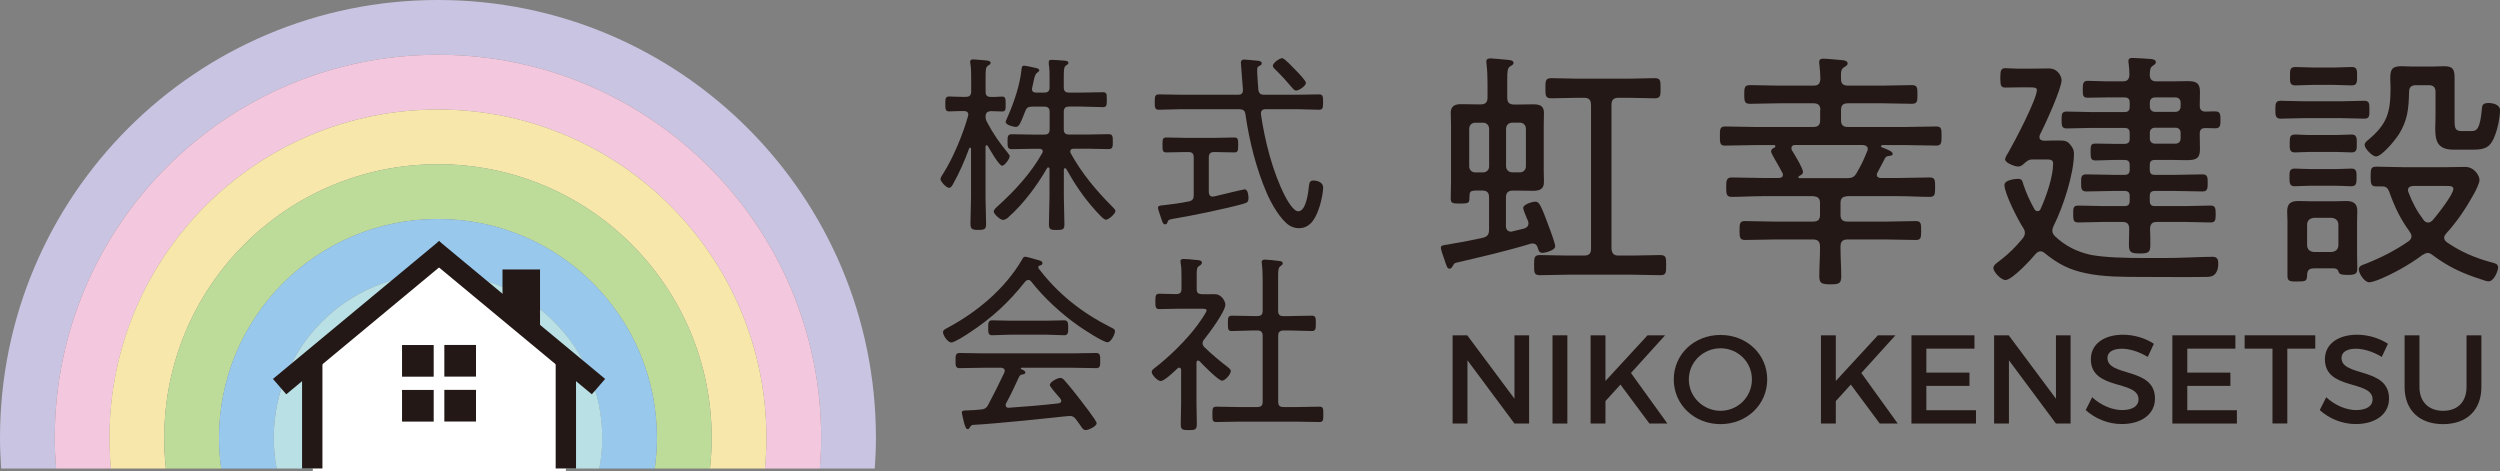
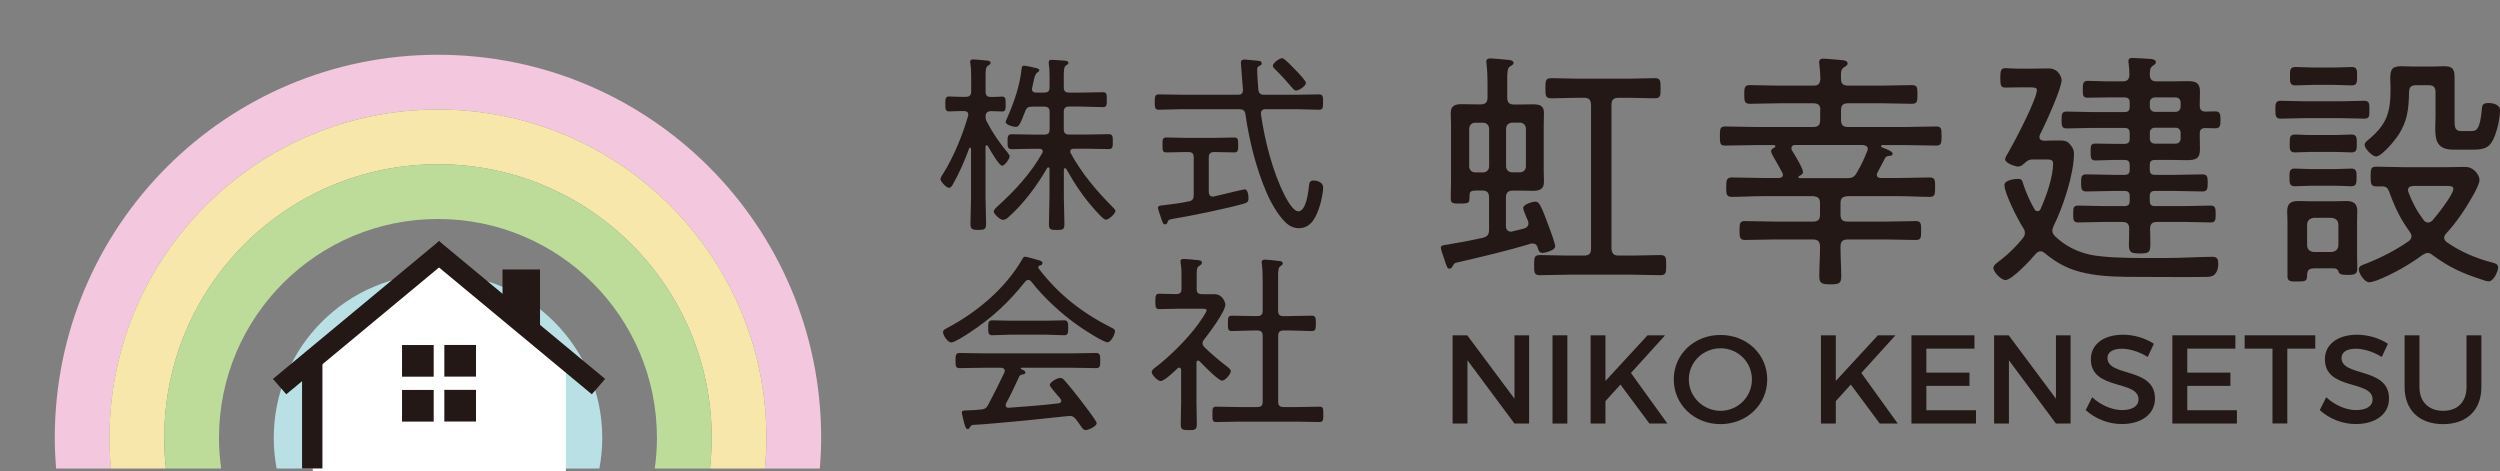
<svg xmlns="http://www.w3.org/2000/svg" id="_レイヤー_2" viewBox="0 0 345.12 65.06">
  <rect x="0" y="0" width="345.12" height="65.06" fill="#808080" stroke="none" />
  <defs>
    <style>.cls-1{fill:#c9c4e1;}.cls-2{fill:#fff;}.cls-3{fill:#bedc99;}.cls-4{fill:none;}.cls-5{fill:#b8e0e5;}.cls-6{fill:#f3c7dd;}.cls-7{fill:#231815;}.cls-8{fill:#f7e7ab;}.cls-9{fill:#98c8ec;}</style>
  </defs>
-   <path class="cls-1" d="M7.56,60.46C7.56,31.22,31.22,7.56,60.46,7.56s52.9,23.66,52.9,52.9c0,1.42-.07,2.83-.18,4.22h7.58c.1-1.4.16-2.8.16-4.22C120.92,27.04,93.87,0,60.46,0S0,27.04,0,60.46c0,1.42.07,2.82.16,4.22h7.58c-.11-1.39-.18-2.8-.18-4.22Z" />
  <path class="cls-6" d="M60.46,7.56C31.22,7.56,7.56,31.22,7.56,60.46c0,1.42.07,2.83.18,4.22h7.58c-.13-1.39-.2-2.8-.2-4.22,0-25.06,20.28-45.34,45.34-45.34s45.34,20.28,45.34,45.34c0,1.42-.07,2.83-.2,4.22h7.58c.11-1.39.18-2.8.18-4.22,0-29.24-23.66-52.9-52.9-52.9Z" />
  <path class="cls-8" d="M22.67,60.46c0-20.89,16.9-37.79,37.79-37.79s37.79,16.9,37.79,37.79c0,1.43-.09,2.83-.24,4.22h7.59c.13-1.39.2-2.8.2-4.22,0-25.06-20.28-45.34-45.34-45.34S15.11,35.4,15.11,60.46c0,1.42.07,2.83.2,4.22h7.59c-.15-1.39-.24-2.79-.24-4.22Z" />
  <path class="cls-3" d="M60.46,22.67c-20.89,0-37.79,16.9-37.79,37.79,0,1.43.09,2.83.24,4.22h7.62c-.19-1.38-.3-2.79-.3-4.22,0-16.71,13.52-30.23,30.23-30.23s30.23,13.52,30.23,30.23c0,1.43-.11,2.84-.3,4.22h7.62c.15-1.39.24-2.79.24-4.22,0-20.89-16.9-37.79-37.79-37.79Z" />
-   <path class="cls-9" d="M37.79,60.46c0-12.53,10.14-22.67,22.67-22.67s22.67,10.14,22.67,22.67c0,1.44-.14,2.85-.4,4.22h7.66c.19-1.38.3-2.79.3-4.22,0-16.71-13.52-30.23-30.23-30.23s-30.23,13.52-30.23,30.23c0,1.43.11,2.84.3,4.22h7.66c-.26-1.37-.4-2.78-.4-4.22Z" />
  <path class="cls-5" d="M60.46,37.79c-12.53,0-22.67,10.14-22.67,22.67,0,1.44.14,2.85.4,4.22h44.55c.26-1.37.4-2.78.4-4.22,0-12.53-10.14-22.67-22.67-22.67Z" />
  <polygon class="cls-2" points="60.65 35.29 43.18 49.75 43.18 65.14 60.65 65.14 78.12 65.14 78.12 49.75 60.65 35.29" />
  <circle class="cls-4" cx="60.45" cy="60.36" r="15.42" />
-   <circle class="cls-4" cx="60.45" cy="60.36" r="7.71" />
  <rect class="cls-7" x="41.7" y="49.75" width="2.81" height="14.92" />
  <polygon class="cls-7" points="39.52 54.43 37.68 52.31 60.61 33.28 62.44 35.4 39.52 54.43" />
  <polygon class="cls-7" points="74.55 44.93 69.37 42.52 69.37 37.2 74.55 37.2 74.55 44.93" />
  <rect class="cls-7" x="55.5" y="47.63" width="4.37" height="4.37" />
  <rect class="cls-7" x="55.5" y="53.83" width="4.37" height="4.37" />
-   <rect class="cls-7" x="76.71" y="49.75" width="2.81" height="14.92" transform="translate(156.23 114.42) rotate(-180)" />
  <polygon class="cls-7" points="81.7 54.43 83.54 52.31 60.61 33.28 58.77 35.4 81.7 54.43" />
  <rect class="cls-7" x="61.35" y="47.63" width="4.37" height="4.37" transform="translate(127.06 99.62) rotate(-180)" />
  <rect class="cls-7" x="61.35" y="53.83" width="4.37" height="4.37" transform="translate(127.06 112.02) rotate(-180)" />
  <path class="cls-7" d="M200.59,36.64c-.1.17-.21.45-.49.45-.31,0-.38-.28-.77-1.46-.1-.28-.42-1.15-.42-1.43,0-.31.24-.35,1.01-.45.21-.04.45-.1.73-.14,1.36-.21,2.68-.49,4-.77.7-.17.91-.45.91-1.15v-4.42c0-.7-.28-.97-.97-.97h-.45c-1.29,0-1.25.1-1.29.97,0,.73-.04.83-1.29.83-.97,0-1.29,0-1.29-.7,0-.77.04-1.53.04-2.3v-7.9c0-.52-.04-1.08-.04-1.6,0-.97.59-1.22,1.43-1.22.77,0,1.53.03,2.33.03h.35c.7,0,.97-.28.97-.97v-1.91c0-.91-.04-1.88-.14-2.71,0-.1-.03-.21-.03-.31,0-.38.28-.45.59-.45.35,0,2.05.17,2.47.21.24.03.7.07.7.42,0,.24-.21.28-.49.49-.35.24-.38.66-.38,1.95v2.33c0,.7.28.97.97.97h.38c.73,0,1.5-.03,2.26-.03.87,0,1.46.21,1.46,1.18,0,.56-.03,1.11-.03,1.64v6.4c0,.49.03,1.01.03,1.5,0,1.04-.66,1.22-1.53,1.22-.73,0-1.46-.03-2.19-.03h-.56c-.66,0-.97.28-.97.97v3.93c0,.42.21.77.7.77.07,0,.14,0,.21-.04.52-.14,1.04-.24,1.57-.38.35-.1.63-.31.63-.73,0-.24-.1-.45-.21-.66-.21-.49-.52-1.25-.52-1.46,0-.49,1.25-.87,1.67-.87.56,0,.77.42,2.09,4,.14.35.66,1.84.66,2.16,0,.59-1.46.91-1.74.91-.52,0-.56-.38-.7-.8-.1-.28-.28-.49-.63-.49h-.24c-3.41,1.04-6.89,1.84-10.37,2.65-.24.07-.31.17-.42.38ZM203.65,16.94c-.49,0-.83.35-.83.87v5.15c0,.49.35.84.83.84h1.08c.49,0,.84-.35.84-.84v-5.15c0-.52-.35-.87-.84-.87h-1.08ZM209.82,23.79c.49,0,.83-.35.83-.84v-5.15c0-.52-.35-.87-.83-.87h-1.04c-.52,0-.87.35-.87.87v5.15c0,.49.35.84.87.84h1.04ZM219.63,14.47c0-.7-.28-.97-.97-.97h-.94c-1.18,0-2.37.07-3.55.07-.83,0-.83-.38-.83-1.39s0-1.39.83-1.39c1.18,0,2.37.07,3.55.07h7.14c1.18,0,2.44-.07,3.55-.07.83,0,.83.35.83,1.39s0,1.39-.83,1.39c-1.18,0-2.37-.07-3.55-.07h-1.43c-.66,0-.97.28-.97.97v19.87c.07.66.31.94.97.94h1.92c1.29,0,2.54-.07,3.83-.07.83,0,.83.35.83,1.39s0,1.39-.8,1.39c-1.29,0-2.58-.07-3.86-.07h-8.91c-1.29,0-2.58.07-3.86.07-.8,0-.8-.38-.8-1.39s0-1.39.83-1.39c1.29,0,2.54.07,3.83.07h2.23c.7,0,.97-.28.97-.94V14.47Z" />
  <path class="cls-7" d="M251.3,15.2c0-.66-.28-.94-.97-.94h-4.77c-1.32,0-2.64.07-4,.07-.73,0-.77-.38-.77-1.29s.03-1.29.77-1.29c1.36,0,2.68.07,4,.07h4.77c.7,0,.91-.24.97-.94,0-.59-.07-1.39-.14-1.98,0-.1-.03-.21-.03-.31,0-.42.28-.49.59-.49.45,0,2.16.17,2.68.21.24.04.66.1.66.45,0,.24-.24.38-.49.52-.45.31-.45.66-.42,1.67,0,.63.35.87.94.87h4.84c1.32,0,2.65-.07,4-.07.77,0,.77.38.77,1.29s0,1.29-.77,1.29c-1.36,0-2.68-.07-4-.07h-4.84c-.66,0-.94.28-.94.94v1.39c0,.66.28.94.94.94h8.07c1.39,0,2.75-.07,4.14-.07.73,0,.73.38.73,1.32s-.03,1.32-.73,1.32c-1.39,0-2.75-.07-4.14-.07h-3.31c-.1,0-.17.07-.17.17,0,.14.14.14.38.24.52.21,1.22.49,1.22.77s-.24.28-.49.31c-.28.04-.45.1-.56.31-.42.77-.59,1.15-1.04,1.98-.07.1-.1.21-.1.31,0,.35.28.45.56.45h2.54c1.39,0,2.78-.07,4.18-.07.77,0,.77.35.77,1.36s-.04,1.32-.77,1.32c-1.39,0-2.78-.1-4.18-.1h-7.14c-.7.07-.97.28-.97.97v1.6c0,.66.28.94.97.94h5.36c1.36,0,2.71-.07,4.07-.07.73,0,.73.38.73,1.32s0,1.29-.73,1.29c-1.36,0-2.71-.07-4.07-.07h-5.36c-.66,0-.97.28-.97.97v.31c0,1.25.1,2.51.1,3.76,0,1.04-.28,1.15-1.5,1.15s-1.53-.14-1.53-1.15c0-1.25.1-2.51.1-3.76v-.31c0-.7-.31-.97-.97-.97h-5.33c-1.32,0-2.68.07-4.04.07-.73,0-.77-.35-.77-1.29,0-1.01.04-1.32.77-1.32,1.36,0,2.71.07,4.04.07h5.33c.7,0,.97-.28.97-.94v-1.6c0-.7-.28-.9-.97-.97h-7c-1.43,0-2.82.1-4.21.1-.73,0-.77-.38-.77-1.32s.04-1.36.77-1.36c1.39,0,2.78.07,4.21.07h2.33c.28-.03.52-.1.52-.45,0-.1-.03-.21-.1-.31-.31-.59-.63-1.15-.97-1.74-.14-.28-.56-.9-.56-1.18s.24-.42.49-.52c.04-.04.1-.1.1-.17,0-.1-.07-.17-.17-.17h-2.61c-1.39,0-2.78.07-4.18.07-.7,0-.7-.38-.7-1.32s0-1.32.73-1.32c1.39,0,2.75.07,4.14.07h8c.7,0,.97-.28.97-.94v-1.39ZM248.27,24.45c0,.1.07.14.17.14h6.51c.73,0,1.04-.14,1.39-.77.77-1.36.83-1.53,1.43-2.96.04-.07.07-.17.07-.28,0-.42-.31-.52-.66-.56h-9.43c-.24,0-.45.14-.45.42,0,.1,0,.17.07.31.31.49,1.53,2.47,1.53,2.99,0,.31-.28.42-.52.56-.1.04-.1.1-.1.14Z" />
  <path class="cls-7" d="M288.57,35.17c1.92.38,4.94.45,7.52.45h2.65c2.33,0,5.25-.17,6.72-.17.66,0,.77.42.77.97,0,.59-.17,1.32-.73,1.64-.28.14-.66.17-.97.17-2.99.04-5.95,0-8.95,0-2.44,0-5.29,0-7.66-.52-2.33-.49-3.83-1.29-5.67-2.78-.17-.14-.35-.24-.56-.24-.28,0-.49.17-.66.35-.63.77-3.27,3.62-4.18,3.62-.63,0-1.67-1.15-1.67-1.67,0-.42.66-.83,1.08-1.15,1.11-.87,2.12-1.88,2.99-2.96.17-.24.28-.42.28-.73,0-.28-.1-.49-.24-.7-.7-1.08-2.58-4.73-2.58-5.92,0-.66,1.39-.84,1.88-.84.56,0,.59.31.73.77.38,1.15.91,2.33,1.53,3.41.07.1.17.28.42.28.28,0,.38-.17.45-.35.77-1.71,1.71-4.39,1.71-6.23,0-.52-.38-.56-1.01-.56h-1.78c-.63,0-.83.24-1.29.63-.21.21-.45.35-.77.35-.35,0-1.78-.45-1.78-1.01,0-.21.35-.8.49-1.01.8-1.39,3.9-7.27,3.9-8.56,0-.31-.38-.35-.94-.35h-1.6c-.73,0-1.32.03-1.81.03-.63,0-.7-.31-.7-1.32s.07-1.36.73-1.36c.35,0,1.04.07,1.78.07h1.5c.87,0,1.78-.03,2.68-.03,1.43,0,1.77,1.32,1.77,1.6,0,1.22-2.33,6.26-2.99,7.55-.03.1-.07.17-.07.31,0,.38.28.49.63.52.7-.03,1.43-.03,2.16-.03.63,0,1.04.03,1.46.56.31.38.52.73.52,1.22,0,2.85-1.53,7.48-2.82,10.02-.07.24-.17.38-.17.63,0,.35.17.59.42.83,1.36,1.29,3.03,2.12,4.84,2.51ZM294,14.15c0-.49-.21-.7-.73-.7h-2.51c-.87,0-1.71.04-2.54.04-.66,0-.7-.28-.7-1.15s.07-1.18.73-1.18c.83,0,1.67.07,2.51.07h2.26c.63,0,.91-.24.94-.9,0-.49-.04-1.04-.1-1.53-.04-.1-.04-.24-.04-.35,0-.42.28-.45.59-.45.42,0,1.98.1,2.47.14.28.04.73.07.73.45,0,.24-.17.31-.42.49-.42.28-.38.66-.42,1.25.03.66.31.9.94.9h2.26c.66,0,1.36-.03,2.02-.03,1.11,0,1.71.21,1.71,1.43,0,.66-.03,1.29-.03,1.95,0,.52.21.8.77.83.42-.03,1.01-.03,1.43-.03.66,0,.66.52.66,1.15,0,.73,0,1.18-.7,1.18-.45,0-.94-.03-1.39-.03-.59,0-.77.28-.77.8v.21c0,.63.03,1.29.03,1.92,0,1.29-.56,1.5-1.88,1.5-.52,0-1.11-.03-1.84-.03h-2.51c-.49,0-.7.21-.7.7v.66c0,.49.21.7.7.7h2.71c1.29,0,2.58-.07,3.86-.07.7,0,.73.38.73,1.18s-.04,1.18-.73,1.18c-1.29,0-2.58-.07-3.86-.07h-2.71c-.49,0-.7.21-.7.7v.66c0,.52.21.73.7.73h4.18c1.18,0,2.33-.07,3.52-.07.66,0,.7.38.7,1.18s-.04,1.15-.7,1.15c-1.18,0-2.33-.07-3.52-.07h-3.9c-.66,0-.91.28-.94.94.04.73.04,1.46.04,2.19,0,1.11-.28,1.22-1.46,1.22s-1.5-.14-1.5-1.18c0-.77.04-1.5.04-2.23,0-.66-.28-.94-.94-.94h-2.61c-1.15,0-2.3.07-3.48.07-.7,0-.7-.38-.7-1.18s0-1.15.7-1.15c1.18,0,2.33.07,3.48.07h2.89c.52,0,.73-.21.73-.73v-.66c0-.49-.21-.7-.73-.7h-1.39c-1.29,0-2.58.07-3.86.07-.7,0-.73-.38-.73-1.18s0-1.18.73-1.18c1.29,0,2.58.07,3.86.07h1.39c.52,0,.73-.21.73-.7v-.66c0-.49-.21-.7-.73-.7h-1.43c-.84,0-1.67.07-2.51.07-.66,0-.73-.24-.73-1.18s.04-1.15.73-1.15c.83,0,1.67.04,2.51.04h1.43c.52,0,.73-.21.73-.7v-.8c0-.49-.21-.7-.73-.7h-4.59c-1.11,0-2.23.07-3.38.07-.7,0-.7-.42-.7-1.18s0-1.15.7-1.15c1.15,0,2.26.07,3.38.07h4.59c.52,0,.73-.21.73-.73v-.56ZM300.33,15.44c.42,0,.7-.31.7-.73v-.56c0-.42-.28-.7-.7-.7h-2.85c-.42,0-.7.28-.7.7v.56c0,.42.28.73.7.73h2.85ZM296.78,19.13c0,.42.28.7.7.7h2.85c.42,0,.7-.28.7-.7v-.8c0-.42-.28-.7-.7-.7h-2.85c-.42,0-.7.28-.7.7v.8Z" />
  <path class="cls-7" d="M318.01,16.31c-1.04,0-2.09.07-3.17.07-.7,0-.73-.45-.73-1.22s0-1.25.73-1.25c1.08,0,2.12.07,3.17.07h5.22c1.04,0,2.09-.07,3.13-.07.77,0,.73.45.73,1.25s.04,1.22-.7,1.22c-1.08,0-2.12-.07-3.17-.07h-5.22ZM319.43,37.05c-.77,0-.94.35-.94,1.04-.04.73-.21.77-1.46.77-.8,0-1.25,0-1.25-.73v-7.59c0-.45-.04-.91-.04-1.36,0-1.08.49-1.43,1.53-1.43.52,0,1.04.03,1.57.03h3.62c.52,0,.97-.03,1.43-.03.94,0,1.53.31,1.53,1.36,0,.45-.03.94-.03,1.43v4.49c0,.66.03,1.36.03,2.05,0,.77-.35.87-1.36.87-.77,0-1.11-.07-1.22-.42-.14-.45-.42-.49-.87-.49h-2.54ZM319.02,25.64c-.8,0-1.6.07-2.26.07-.73,0-.7-.56-.7-1.22,0-.7-.04-1.22.7-1.22.59,0,1.43.07,2.26.07h3.34c.8,0,1.64-.07,2.26-.07.73,0,.7.52.7,1.22,0,1.01-.1,1.22-.83,1.22-.45,0-1.11-.07-2.12-.07h-3.34ZM319.05,20.97c-.83,0-1.64.07-2.26.07-.77,0-.7-.59-.7-1.25,0-1.01.07-1.22.87-1.22.42,0,1.08.07,2.09.07h3.34c.8,0,1.6-.07,2.26-.07.73,0,.7.56.7,1.22,0,.73.04,1.25-.7,1.25s-1.43-.07-2.26-.07h-3.34ZM319.33,11.72c-.83,0-1.78.07-2.47.07-.8,0-.73-.56-.73-1.29,0-.8-.03-1.25.77-1.25.66,0,1.57.07,2.44.07h2.85c.87,0,1.77-.07,2.47-.07.77,0,.73.49.73,1.25s.03,1.29-.73,1.29c-.7,0-1.64-.07-2.47-.07h-2.85ZM318.49,33.82c0,.59.35.91.94.97h2.44c.59-.07.94-.38.94-.97v-2.78c0-.59-.35-.91-.94-.97h-2.44c-.59.07-.94.38-.94.97v2.78ZM335.1,34.93c-.24,0-.45.14-.7.28-1.77,1.32-4.11,2.64-6.16,3.45-.31.1-.87.31-1.18.31-.63,0-1.43-1.18-1.43-1.78,0-.52.56-.63,1.01-.8,2.02-.8,4.07-1.84,5.88-3.1.21-.17.38-.38.38-.66,0-.24-.1-.42-.24-.63-1.32-1.81-2.09-3.45-2.85-5.57-.21-.52-.45-.7-1.01-.7h-.77c-.7,0-.77-.31-.77-1.36s.04-1.36.77-1.36c1.25,0,2.51.07,3.72.07h5.92c.87,0,1.74-.04,2.64-.04,1.29,0,1.98,1.25,1.98,1.78,0,.49-.52,1.5-.77,1.95-1.08,1.95-2.33,3.83-3.83,5.46-.14.17-.28.35-.28.59,0,.28.17.45.38.63,1.92,1.32,3.97,2.19,6.2,2.78.42.1.87.21.87.7,0,.42-.56,1.91-1.32,1.91-.24,0-.77-.17-1.04-.28-2.61-.84-4.49-1.71-6.68-3.34-.21-.17-.45-.31-.73-.31ZM331.06,18.68c-.45.7-2.26,2.92-3.06,2.92-.49,0-1.57-1.08-1.57-1.6,0-.24.21-.45.38-.59,2.75-2.26,3.2-3.86,3.2-7.31,0-.42-.04-.83-.04-1.22,0-1.29.21-1.74,1.57-1.74.45,0,.91.04,1.32.04h3.17c.45,0,.9-.04,1.36-.04,1.22,0,1.46.42,1.46,1.6v5.71c0,1.01-.03,1.64.91,1.64h1.43c.7,0,1.18-.21,1.43-3.1.03-.42.1-.77.9-.77.63,0,1.6.21,1.6,1.01,0,1.01-.31,2.44-.66,3.38-.63,1.71-1.32,2.05-3.06,2.05h-2.71c-2.23,0-2.51-1.25-2.51-2.92,0-.52.04-1.11.04-1.74v-3.27c0-.7-.28-.97-.97-.97h-1.71c-.63,0-.97.24-.97.91-.07,2.37-.17,3.93-1.5,6.02ZM335.2,30.72c.28,0,.42-.14.59-.28.59-.66,2.89-3.58,2.89-4.35,0-.38-.31-.42-1.01-.42h-4.53c-.38.04-.73.14-.73.59,0,.1.04.17.07.28.56,1.46,1.15,2.58,2.09,3.83.17.21.35.35.63.35Z" />
  <path class="cls-7" d="M139.17,21.19c.11.11.21.24.21.4,0,.32-.69,1.29-1.03,1.29-.45,0-1.72-2.27-1.98-2.72-.03-.05-.08-.11-.16-.11-.11,0-.16.11-.16.21v6.97c0,1.21.08,2.43.08,3.64,0,.79-.21.87-1.08.87s-1.08-.11-1.08-.9c0-1.21.08-2.43.08-3.62v-6.68c-.03-.08-.05-.16-.13-.16-.05,0-.11.05-.13.11-.55,1.53-1.4,3.49-2.22,4.91-.11.21-.29.53-.55.53-.42,0-1.19-.92-1.19-1.19,0-.24.29-.63.4-.82,1.37-2.14,2.72-5.44,3.41-7.9.03-.05.03-.13.03-.21,0-.34-.26-.48-.58-.48h-.37c-.58,0-1.35.05-1.72.05-.5,0-.5-.4-.5-1.03s0-1.03.5-1.03c.4,0,1.03.05,1.72.05h.61c.5,0,.74-.21.74-.74v-1.58c0-.77,0-1.58-.11-2.27-.03-.08-.03-.18-.03-.26,0-.26.21-.32.42-.32.29,0,1.58.13,1.93.16.18.03.47.08.47.32,0,.18-.13.24-.37.4-.29.18-.32.55-.32,1.48v2.11c0,.5.21.71.71.71.55.03,1.14-.05,1.56-.05.5,0,.5.34.5,1.03s.03,1.03-.5,1.03c-.42,0-1.06-.05-1.56-.05-.47.05-.69.21-.71.71,0,.32.03.5.19.79.84,1.61,1.77,2.93,2.93,4.33ZM139.22,29.99c-.18.16-.5.37-.77.37-.37,0-1.27-.82-1.27-1.16,0-.26.42-.63.61-.79,2.35-2.14,4.52-4.49,6.08-7.26.05-.08.08-.16.08-.24,0-.29-.24-.37-.45-.37h-.92c-.98,0-1.93.05-2.88.05-.61,0-.61-.32-.61-1.03s0-1.03.61-1.03c.95,0,1.9.05,2.88.05h1.58c.53,0,.74-.21.74-.74v-2.38c0-.5-.21-.74-.74-.74h-1.69c-.55,0-.77.16-.95.66-.66,1.69-.85,2.14-1.29,2.14-.26,0-1.4-.24-1.4-.69,0-.11.24-.61.29-.74.87-1.98,1.69-4.38,1.9-6.52.03-.21.03-.5.34-.5.24,0,1.21.21,1.53.29.16.03.58.11.58.34,0,.13-.13.21-.24.29q-.32.19-.48.92c-.05.29-.13.66-.26,1.21-.03.05-.03.13-.03.18,0,.48.47.48.58.48h1.11c.53,0,.74-.21.74-.71v-1.35c0-.63,0-1.24-.11-1.88v-.26c0-.29.18-.32.42-.32.32,0,1.4.08,1.74.11.21.03.55.05.55.32,0,.16-.16.24-.32.34-.29.18-.32.61-.32,1.56v1.45c0,.53.21.74.74.74h1.64c1,0,2.01-.05,3.01-.05.55,0,.55.24.55,1.03,0,.74,0,1.03-.55,1.03-1,0-2.01-.08-3.01-.08h-1.64c-.53,0-.74.24-.74.74v2.38c0,.53.21.74.74.74h2.54c.95,0,1.93-.05,2.88-.05.61,0,.61.29.61,1.03s0,1.03-.61,1.03c-.95,0-1.9-.05-2.88-.05h-1.9c-.26,0-.48.08-.48.37,0,.11,0,.16.05.24,1.51,2.75,3.54,5.18,5.73,7.37.16.16.45.42.45.63,0,.34-.9,1.19-1.32,1.19-.34,0-1.19-1.03-1.45-1.29-1.69-1.88-2.8-3.57-4.01-5.71-.05-.08-.11-.11-.18-.11-.11,0-.16.11-.16.21v3.7c0,1.29.08,2.56.08,3.83,0,.71-.21.79-1.08.79-.77,0-1.06-.05-1.06-.77,0-1.29.08-2.56.08-3.86v-3.8c0-.11-.05-.21-.18-.21-.08,0-.13.05-.16.11-1.32,2.32-3.3,4.99-5.33,6.76Z" />
  <path class="cls-7" d="M174.49,13.08h4.41c1.06,0,2.11-.05,3.17-.05.55,0,.58.26.58,1.06s-.03,1.06-.58,1.06c-1.06,0-2.11-.08-3.17-.08h-4.2c-.34,0-.63.16-.63.58v.13c.55,3.72,1.61,7.95,3.33,11.3.29.55,1.14,2.09,1.82,2.09,1.11,0,1.4-2.72,1.48-3.51.05-.4.11-.74.61-.74.55,0,1.35.24,1.35.98,0,.66-.26,1.82-.45,2.46-.45,1.45-1.14,3.14-2.91,3.14-.45,0-.9-.13-1.29-.37-1.24-.77-2.54-3.09-3.12-4.44-1.48-3.41-2.43-7.24-2.96-10.91-.08-.53-.29-.66-.82-.71h-7.95c-1.06,0-2.11.08-3.17.08-.55,0-.58-.29-.58-1.06s.03-1.06.58-1.06c1.06,0,2.11.05,3.17.05h7.74c.48,0,.69-.19.69-.69,0-.03-.29-3.51-.29-3.75,0-.29.18-.42.45-.42.16,0,1.61.13,1.85.16.21.03.58.05.58.37,0,.21-.16.26-.37.37-.26.13-.26.29-.26.55,0,.71.11,1.95.16,2.72.08.5.29.69.79.69ZM166.88,26.53c0,.32.16.61.53.61.13,0,.26-.05.32-.05,1-.24,3.91-.95,4.09-.95.47,0,.53.9.53,1.21,0,.55-.21.63-.66.77-2.3.66-7.16,1.66-9.59,2.06-.74.13-.79.13-.95.53-.05.16-.11.26-.32.26-.24,0-.32-.21-.45-.58-.08-.26-.53-1.51-.53-1.69,0-.34.45-.34.77-.37,1.19-.13,2.35-.29,3.51-.53.5-.11.66-.34.66-.87v-5.2c0-.53-.21-.74-.74-.74h-.4c-.87,0-1.74.05-2.64.05-.53,0-.53-.29-.53-1.03s0-1.03.53-1.03c.9,0,1.77.05,2.64.05h4.09c.9,0,1.77-.05,2.64-.05.53,0,.55.26.55,1.03s-.03,1.03-.55,1.03c-.87,0-1.74-.05-2.64-.05h-.13c-.5,0-.74.21-.74.74v4.81ZM178.93,12.5c-.26,0-.42-.24-.61-.45-.71-.85-1.48-1.69-2.27-2.46-.13-.13-.34-.32-.34-.5,0-.42.95-1.06,1.29-1.06s1.53,1.32,1.85,1.64c.5.5,1.43,1.5,1.43,1.77,0,.42-.95,1.06-1.35,1.06Z" />
  <path class="cls-7" d="M141.97,38.64c-.21,0-.32.11-.45.24-2.25,2.85-4.62,5.04-7.69,7.05-.42.29-2.06,1.35-2.51,1.35-.48,0-1.14-.98-1.14-1.43,0-.32.37-.45.69-.63,4.04-2.17,7.87-5.36,10.22-9.38.11-.21.19-.4.42-.4s1.37.34,1.66.42c.32.11.74.13.74.48,0,.24-.26.29-.37.32-.13.03-.21.11-.21.24,0,.05.03.11.05.16,2.72,3.57,5.97,6.1,9.93,8.11.32.16.61.26.61.55,0,.45-.55,1.53-1.03,1.53-.61,0-3.33-1.8-3.94-2.22-2.38-1.66-4.81-3.88-6.58-6.15-.11-.13-.24-.24-.42-.24ZM138.88,55.71c-.03.08-.05.13-.05.21,0,.26.18.4.42.37,2.3-.16,4.6-.34,6.89-.61.18-.03.37-.13.37-.34s-.34-.58-.48-.71c-.45-.53-1.11-1.29-1.11-1.48,0-.4,1.03-.98,1.45-.98.24,0,.42.16.58.34.77.87,1.48,1.77,2.19,2.69.34.45,2.25,2.88,2.25,3.22,0,.45-1.14.95-1.5.95-.32,0-.45-.18-.87-.82-.13-.19-.29-.4-.48-.66-.24-.29-.45-.47-.84-.47-.29,0-4.38.47-6.47.66-3.35.32-5.39.5-6.97.58-.21.08-.21.11-.4.37-.05.11-.13.21-.26.21-.29,0-.34-.4-.48-.74-.05-.21-.34-1.37-.34-1.5,0-.24.05-.34.66-.34.66-.03,1.35-.05,2.01-.13.48-.05.71-.18.95-.61.79-1.48,1.53-2.98,2.25-4.49.03-.08.05-.16.05-.24,0-.4-.4-.4-.5-.42h-2.54c-1.08,0-2.14.05-3.22.05-.55,0-.53-.42-.53-1.03s-.03-1.06.55-1.06c1.06,0,2.11.05,3.2.05h12.47c1.08,0,2.14-.05,3.2-.05.58,0,.55.45.55,1.06s.03,1.03-.53,1.03c-1.08,0-2.14-.05-3.22-.05h-7.11c-.08,0-.11.03-.11.08s.03.11.11.13c.26.11.53.24.53.42,0,.21-.18.26-.37.29-.24.03-.34.08-.48.29-.58,1.27-1.16,2.51-1.82,3.72ZM139.46,46.2c-.84,0-1.69.08-2.54.08-.55,0-.5-.58-.5-1.11,0-.42-.03-.95.5-.95.84,0,1.69.05,2.54.05h4.94c.87,0,1.72-.05,2.56-.05.55,0,.5.61.5,1.08,0,.5.03.98-.53.98-.74,0-1.69-.08-2.54-.08h-4.94Z" />
  <path class="cls-7" d="M165.41,49.76c-.18,0-.24.16-.24.32v5.47c0,.98.05,1.96.05,2.96,0,.79-.21.87-1.11.87s-1.11-.08-1.11-.84c0-1,.05-1.98.05-2.99v-4.46c0-.16-.08-.34-.26-.34-.11,0-.19.05-.24.11-.42.4-1.8,1.74-2.32,1.74-.45,0-1.24-.87-1.24-1.24,0-.24.21-.4.37-.53,2.03-1.53,4.54-4.01,6.02-6.05.21-.29,1.19-1.66,1.19-1.95,0-.19-.29-.21-.69-.21h-3.12c-.9,0-1.82.05-2.72.05-.5,0-.55-.26-.55-1.06s.05-1.06.55-1.06c.77,0,1.56.05,2.32.05.53,0,.74-.21.74-.71v-1.72c0-.61,0-1.27-.11-1.82,0-.08-.03-.18-.03-.26,0-.29.21-.34.45-.34.42,0,1.19.08,1.64.13.42.03.87.05.87.37,0,.24-.16.32-.4.48-.29.18-.32.48-.32,1.32v1.85c0,.5.18.69.71.71.58.03,1.16,0,1.74,0,1.14,0,1.51,1.16,1.51,1.43,0,.98-2.27,3.99-2.96,4.86-.11.13-.19.29-.19.5s.11.37.26.53c1,.98,2.09,1.88,3.22,2.75.16.13.42.32.42.55,0,.42-.77,1.32-1.21,1.32-.5,0-2.64-2.19-3.09-2.67-.05-.05-.13-.11-.24-.11ZM178.11,43.63c.98,0,1.98-.05,2.96-.05.55,0,.58.24.58,1.06s-.05,1.06-.58,1.06c-.98,0-1.98-.08-2.96-.08h-.92c-.53,0-.74.24-.74.74v9.09c0,.53.21.74.74.74h1.98c.98,0,1.95-.05,2.96-.05.58,0,.55.29.55,1.06s0,1.06-.55,1.06c-1,0-1.98-.05-2.96-.05h-8.29c-.98,0-1.98.05-2.96.05-.55,0-.55-.26-.55-1.06s0-1.06.55-1.06c.98,0,1.98.05,2.96.05h2.69c.53,0,.74-.21.74-.74v-9.09c0-.5-.21-.74-.74-.74h-.55c-.98,0-1.96.08-2.96.08-.55,0-.55-.29-.55-1.06s0-1.06.58-1.06c.98,0,1.95.05,2.93.05h.55c.53,0,.74-.21.74-.74v-4.15c0-.79-.03-1.64-.11-2.3,0-.08-.03-.18-.03-.26,0-.26.21-.34.45-.34.32,0,1.58.13,1.98.19.18.03.48.05.48.32,0,.19-.13.26-.32.4-.29.18-.32.61-.32,1.4v4.75c0,.53.21.74.74.74h.92Z" />
  <path class="cls-7" d="M202.55,46.29l6.52,8.75v-8.75h2.02v12.18h-2.02l-6.49-8.73v8.73h-2.05v-12.18h2.02Z" />
  <path class="cls-7" d="M216.37,46.29v12.18h-2.05v-12.18h2.05Z" />
  <path class="cls-7" d="M227.7,58.47l-4-5.38-2.07,2.28v3.1h-2.05v-12.18h2.05v6.3l5.81-6.3h2.42l-4.71,5.2,5.03,6.98h-2.47Z" />
-   <path class="cls-7" d="M243.96,52.38c0,3.48-2.82,6.17-6.45,6.17s-6.45-2.7-6.45-6.17,2.82-6.14,6.45-6.14,6.45,2.66,6.45,6.14ZM233.14,52.38c0,2.42,2,4.33,4.38,4.33s4.33-1.91,4.33-4.33-1.95-4.3-4.33-4.3-4.38,1.88-4.38,4.3Z" />
+   <path class="cls-7" d="M243.96,52.38c0,3.48-2.82,6.17-6.45,6.17s-6.45-2.7-6.45-6.17,2.82-6.14,6.45-6.14,6.45,2.66,6.45,6.14ZM233.14,52.38c0,2.42,2,4.33,4.38,4.33s4.33-1.91,4.33-4.33-1.95-4.3-4.33-4.3-4.38,1.88-4.38,4.3" />
  <path class="cls-7" d="M259.5,58.47l-4-5.38-2.07,2.28v3.1h-2.05v-12.18h2.05v6.3l5.81-6.3h2.42l-4.71,5.2,5.03,6.98h-2.47Z" />
  <path class="cls-7" d="M272.57,46.29v1.84h-6.64v3.31h5.95v1.83h-5.95v3.36h6.85v1.84h-8.91v-12.18h8.7Z" />
  <path class="cls-7" d="M277.3,46.29l6.52,8.75v-8.75h2.02v12.18h-2.02l-6.49-8.73v8.73h-2.05v-12.18h2.02Z" />
  <path class="cls-7" d="M292.91,48.14c-1.2,0-1.98.45-1.98,1.27,0,2.66,6.58,1.23,6.56,5.62,0,2.17-1.91,3.51-4.59,3.51-1.91,0-3.72-.78-4.97-1.93l.89-1.77c1.25,1.15,2.82,1.77,4.12,1.77,1.43,0,2.28-.54,2.28-1.48,0-2.71-6.58-1.2-6.58-5.53,0-2.09,1.79-3.39,4.44-3.39,1.58,0,3.13.5,4.26,1.25l-.85,1.81c-1.32-.8-2.64-1.13-3.57-1.13Z" />
  <path class="cls-7" d="M308.59,46.29v1.84h-6.64v3.31h5.95v1.83h-5.95v3.36h6.85v1.84h-8.91v-12.18h8.7Z" />
  <path class="cls-7" d="M319.62,46.29v1.84h-3.86v10.33h-2.05v-10.33h-3.84v-1.84h9.76Z" />
  <path class="cls-7" d="M325.22,48.14c-1.2,0-1.98.45-1.98,1.27,0,2.66,6.58,1.23,6.56,5.62,0,2.17-1.91,3.51-4.59,3.51-1.91,0-3.72-.78-4.97-1.93l.89-1.77c1.25,1.15,2.82,1.77,4.12,1.77,1.43,0,2.28-.54,2.28-1.48,0-2.71-6.58-1.2-6.58-5.53,0-2.09,1.79-3.39,4.44-3.39,1.58,0,3.13.5,4.26,1.25l-.85,1.81c-1.32-.8-2.64-1.13-3.57-1.13Z" />
  <path class="cls-7" d="M337.28,56.71c1.98,0,3.22-1.22,3.22-3.29v-7.13h2.05v7.13c0,3.18-2,5.13-5.29,5.13s-5.31-1.95-5.31-5.13v-7.13h2.05v7.13c0,2.05,1.27,3.29,3.27,3.29Z" />
</svg>